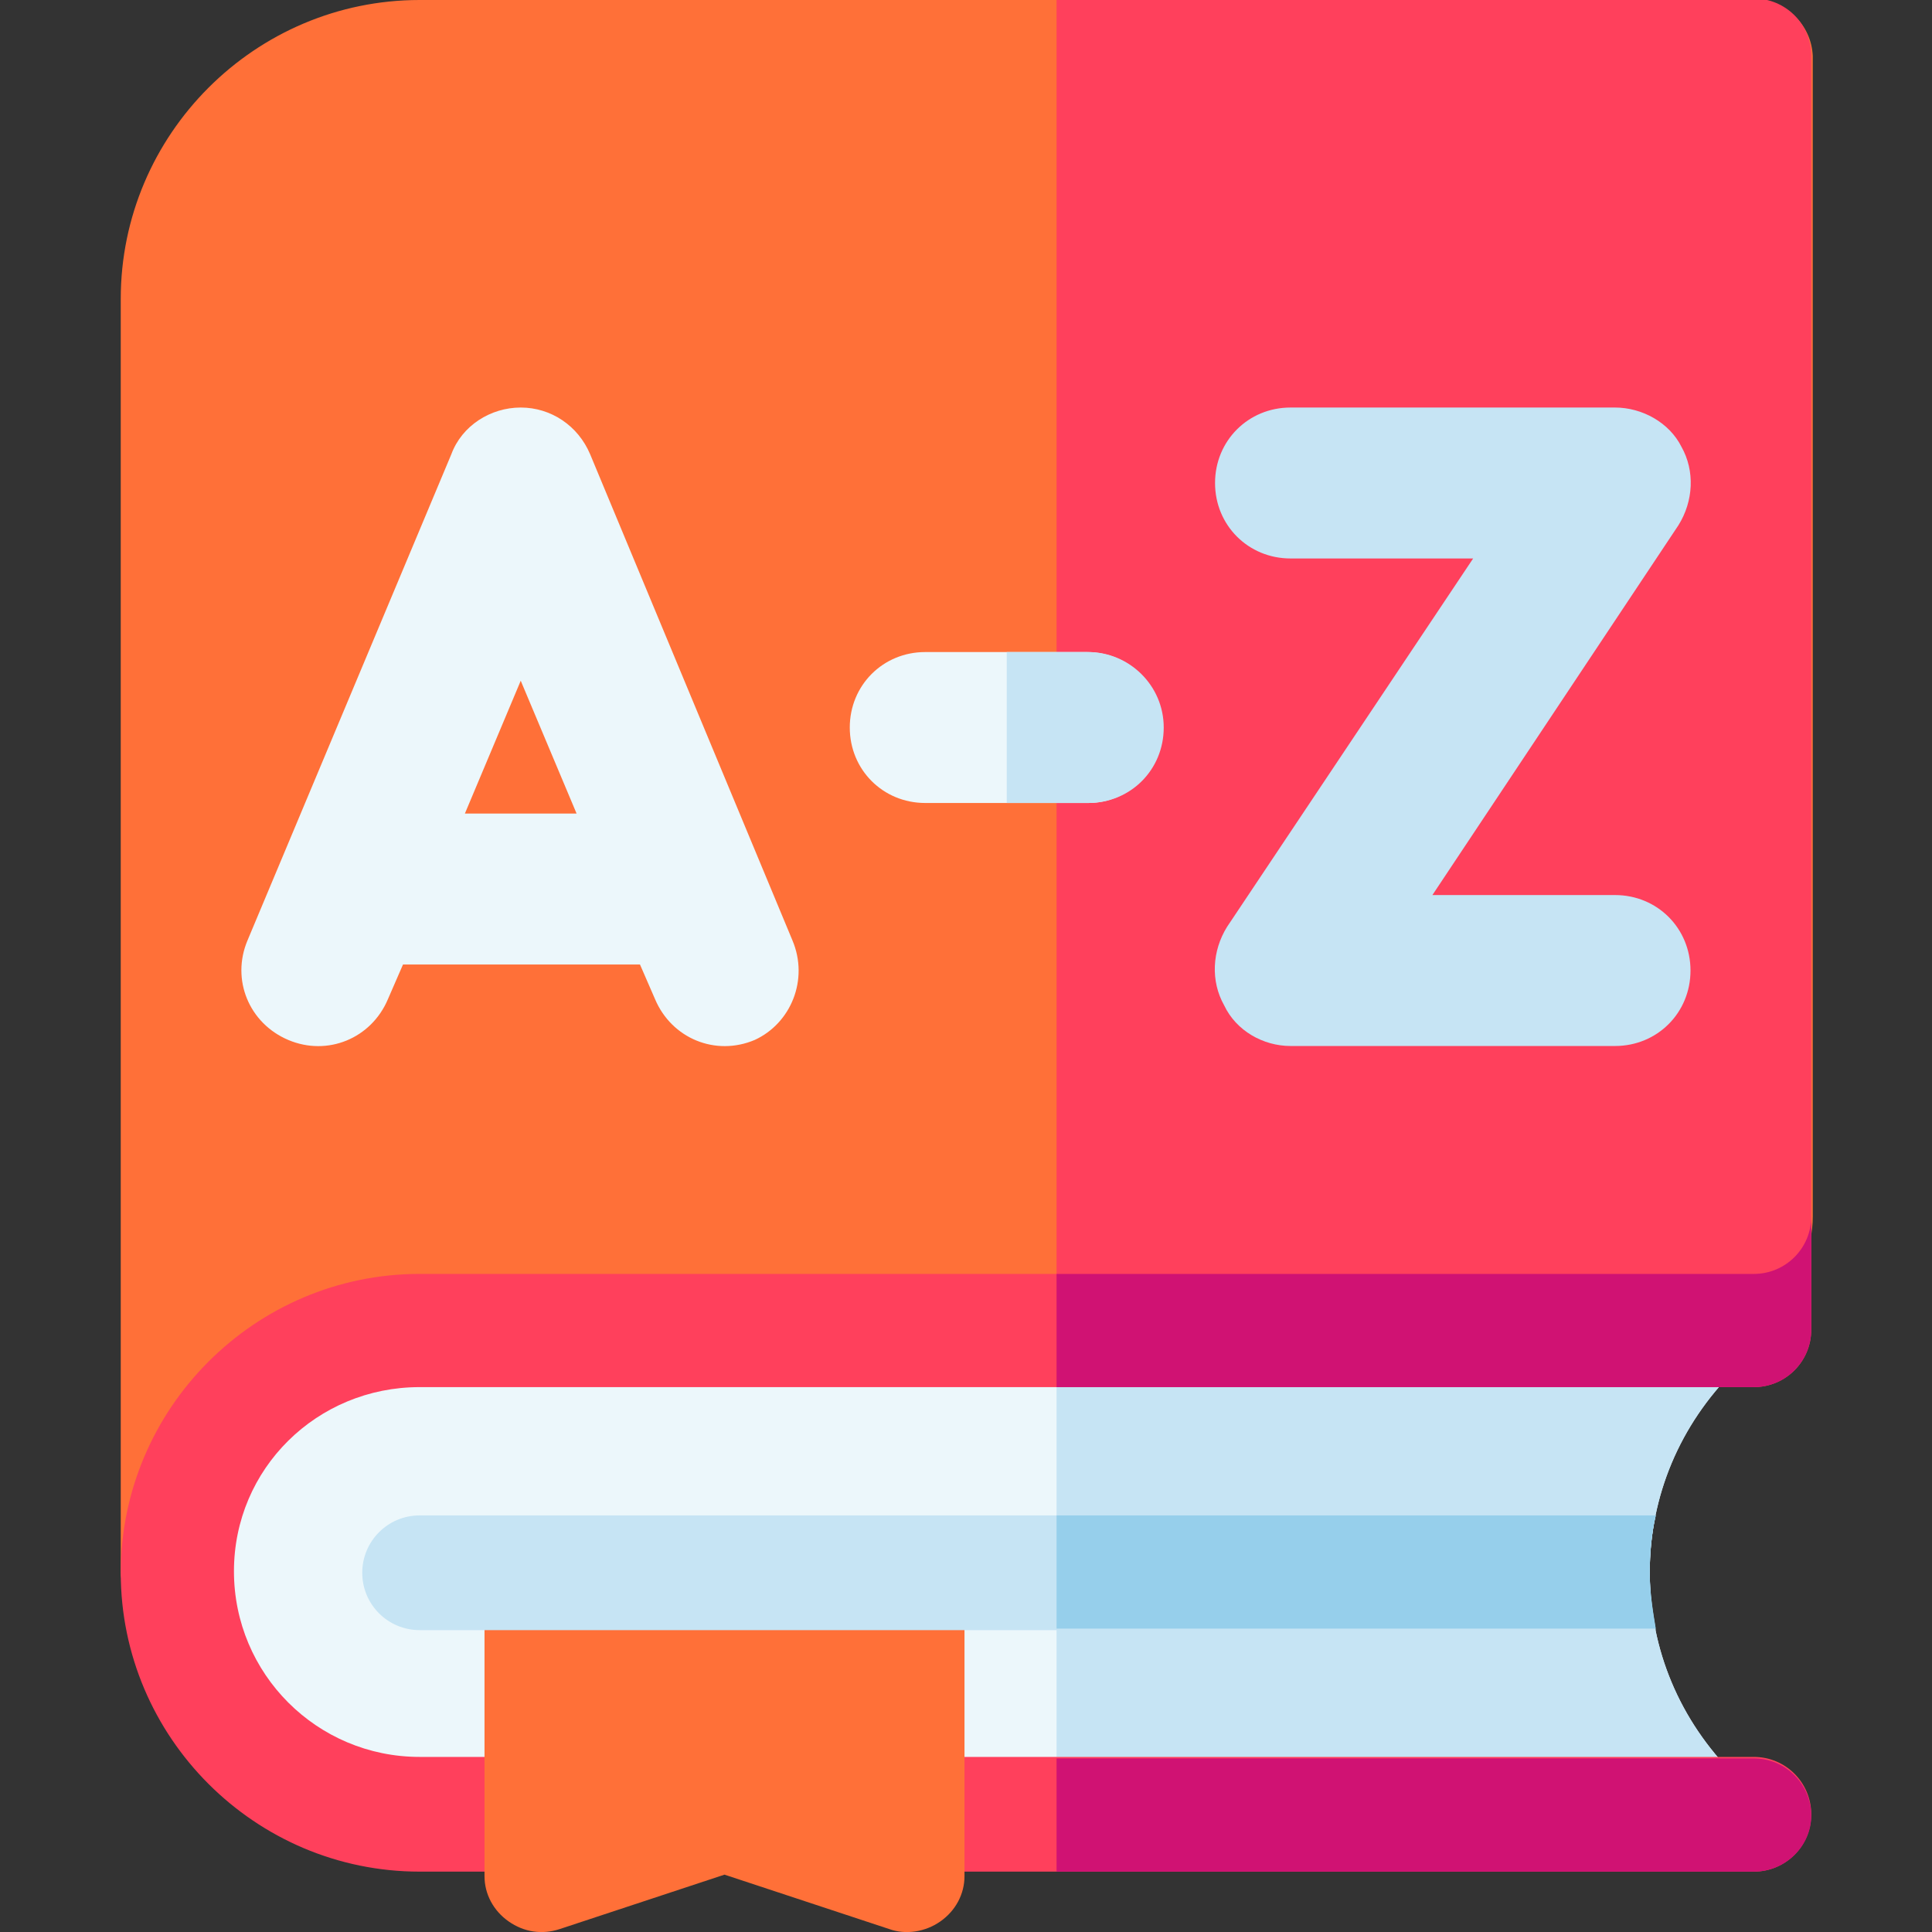
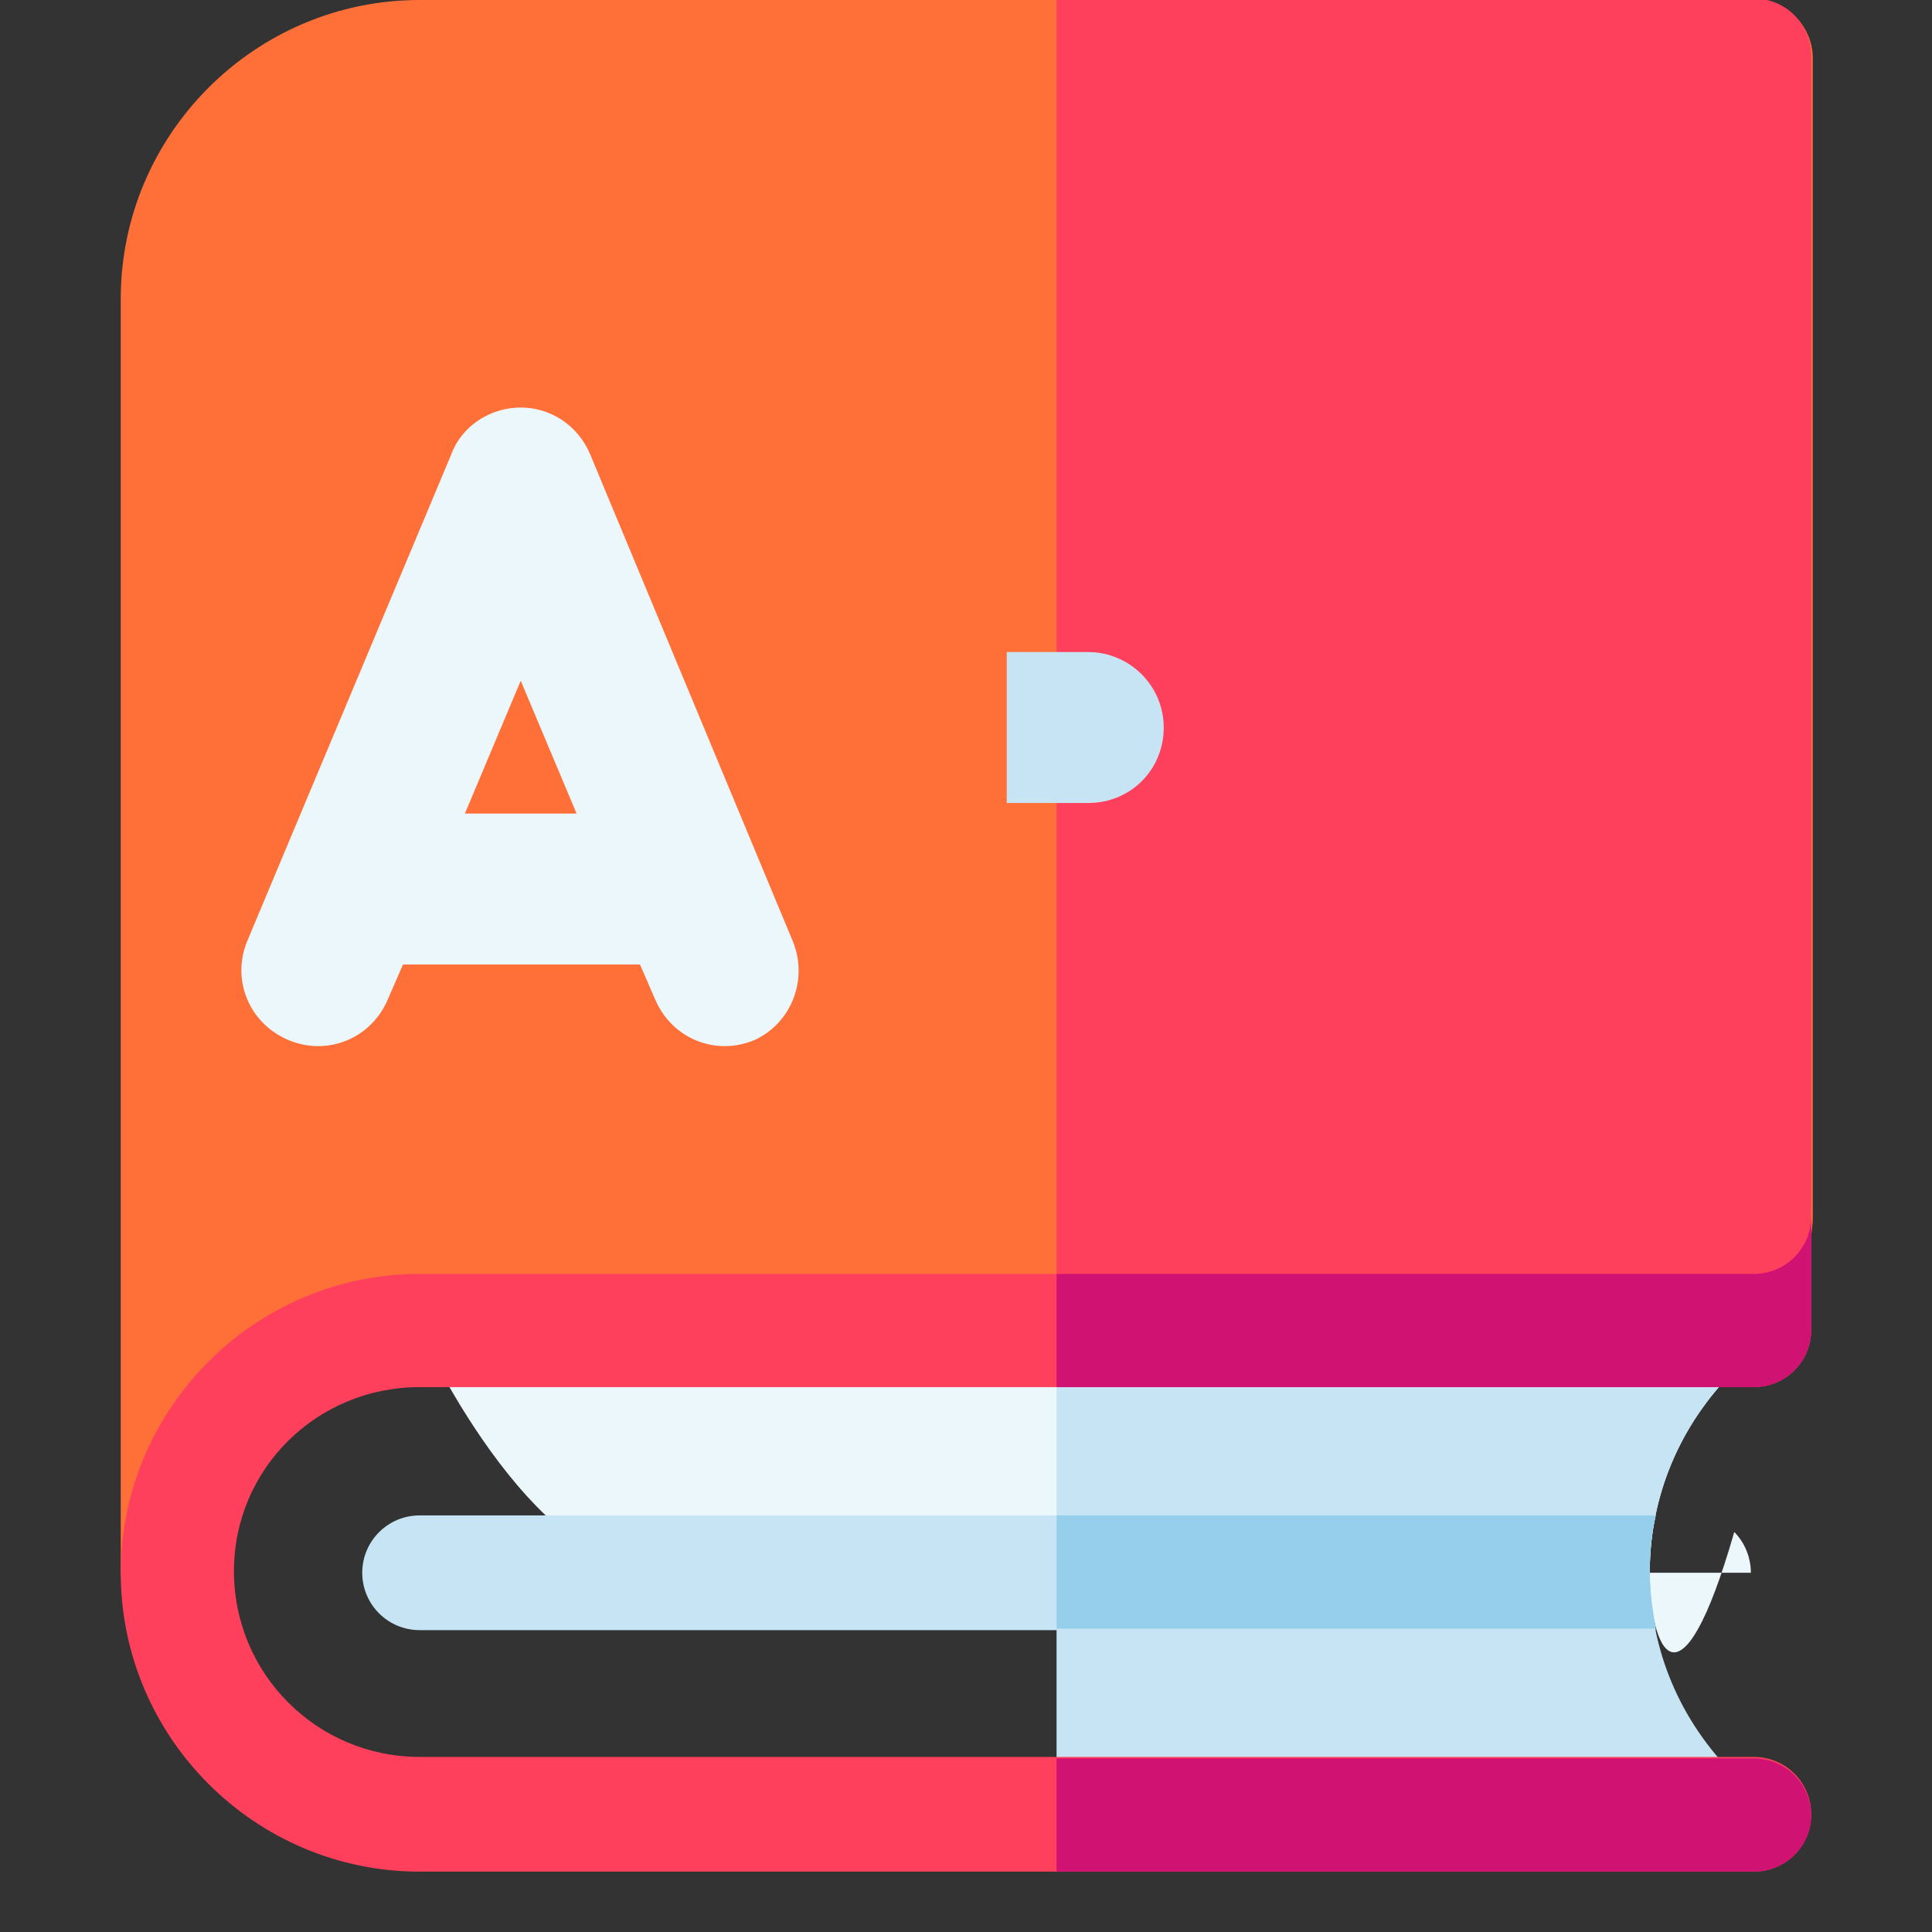
<svg xmlns="http://www.w3.org/2000/svg" id="Layer_1" x="0px" y="0px" viewBox="0 0 128 128" style="enable-background:new 0 0 128 128;" xml:space="preserve">
  <rect x="0" y="0" width="128" height="128" fill="#333333" stroke="none" />
  <style type="text/css">	.st0{fill:#ECF7FB;}	.st1{fill:#C6E4F4;}	.st2{fill:#FF7038;}	.st3{fill:#FF405C;}	.st4{fill:#D01273;}	.st5{fill:#96CFEB;}</style>
-   <path class="st0" d="M109.3,104.2c0-5.1,2-9.8,5.6-13.4c0.7-0.7,1.1-1.7,1.1-2.7H27.8c-8.9,0-16.1,7.2-16.1,16.1s7.2,16.1,16.1,16.1 H116c0-1-0.4-2-1.1-2.7C111.3,114,109.3,109.3,109.3,104.2L109.3,104.2z" />
+   <path class="st0" d="M109.3,104.2c0-5.1,2-9.8,5.6-13.4c0.7-0.7,1.1-1.7,1.1-2.7H27.8s7.2,16.1,16.1,16.1 H116c0-1-0.4-2-1.1-2.7C111.3,114,109.3,109.3,109.3,104.2L109.3,104.2z" />
  <path class="st1" d="M114.9,117.6c-3.6-3.6-5.6-8.3-5.6-13.4s2-9.8,5.6-13.4c0.7-0.7,1.1-1.7,1.1-2.7H70v32.2H116 C116,119.3,115.6,118.3,114.9,117.6C114.9,117.6,114.9,117.6,114.9,117.6z" />
  <path class="st2" d="M116.2,0H27.8C16.9,0,8,8.9,8,19.8v84.4c0,1,0.8,1.9,1.9,1.9s1.9-0.8,1.9-1.9c0-8.9,7.2-16.1,16.1-16.1h84.7 c4.1,0,7.5-3.4,7.5-7.5V3.7C120,1.6,118.3,0,116.2,0L116.2,0z" />
  <path class="st3" d="M120,80.6V3.7c0-2.1-1.7-3.8-3.8-3.8H70v88.2h42.5C116.6,88.1,120,84.8,120,80.6L120,80.6z" />
  <path class="st3" d="M27.8,91.9h88.4c2.1,0,3.8-1.7,3.8-3.8v-7.5c0,2.1-1.7,3.8-3.8,3.8H27.8C16.9,84.4,8,93.3,8,104.2 S16.9,124,27.8,124h88.4c2.1,0,3.8-1.7,3.8-3.8s-1.7-3.8-3.8-3.8H27.8c-6.8,0-12.3-5.5-12.3-12.3S21,91.9,27.8,91.9L27.8,91.9z" />
  <path class="st4" d="M116.2,91.9c2.1,0,3.8-1.7,3.8-3.8v-7.5c0,2.1-1.7,3.8-3.8,3.8H70v7.5H116.2z" />
  <path class="st4" d="M120,120.3c0-2.1-1.7-3.8-3.8-3.8H70v7.5h46.2C118.3,124,120,122.3,120,120.3L120,120.3z" />
-   <path class="st2" d="M60,104.2H35.9c-2.1,0-3.8,1.7-3.8,3.8v16.3c0,1.2,0.6,2.3,1.6,3c1,0.7,2.2,0.9,3.4,0.5l10.9-3.6l10.9,3.6 c1.1,0.4,2.4,0.2,3.4-0.5s1.6-1.8,1.6-3v-16.3C63.7,105.9,62.1,104.2,60,104.2L60,104.2z" />
  <path class="st1" d="M109.7,100.4H27.8c-2.1,0-3.8,1.7-3.8,3.8s1.7,3.8,3.8,3.8h81.9c-0.2-1.2-0.4-2.5-0.4-3.8 S109.4,101.7,109.7,100.4z" />
  <path class="st5" d="M109.3,104.2c0-1.3,0.1-2.5,0.4-3.8H70v7.5h39.7C109.5,106.7,109.3,105.5,109.3,104.2z" />
-   <path class="st0" d="M72.1,53.2H61.3c-2.8,0-5-2.2-5-5s2.2-5,5-5h10.7c2.8,0,5,2.2,5,5S74.8,53.2,72.1,53.2z" />
-   <path class="st1" d="M107,69.3H85.5c-1.8,0-3.6-1-4.4-2.7c-0.9-1.6-0.8-3.6,0.2-5.2l16.3-24.4H85.5c-2.8,0-5-2.2-5-5s2.2-5,5-5H107 c1.8,0,3.6,1,4.4,2.6c0.9,1.6,0.8,3.6-0.2,5.2L94.9,59.3H107c2.8,0,5,2.2,5,5S109.8,69.3,107,69.3L107,69.3z" />
  <path class="st1" d="M72.1,43.2h-5.4v10h5.4c2.8,0,5-2.2,5-5S74.8,43.2,72.1,43.2L72.1,43.2z" />
  <path class="st0" d="M52.5,62.3L39.1,30.1c-0.8-1.9-2.6-3.1-4.6-3.1s-3.9,1.2-4.6,3.1L16.4,62.3c-1.1,2.6,0.1,5.5,2.7,6.6 c2.6,1.1,5.5-0.1,6.6-2.7l1-2.3h15.7l1,2.3c1.1,2.6,4,3.8,6.6,2.7C52.4,67.8,53.6,64.9,52.5,62.3L52.5,62.3L52.5,62.3z M30.8,53.9 l3.7-8.8l3.7,8.8C38.2,53.9,30.8,53.9,30.8,53.9z" />
</svg>